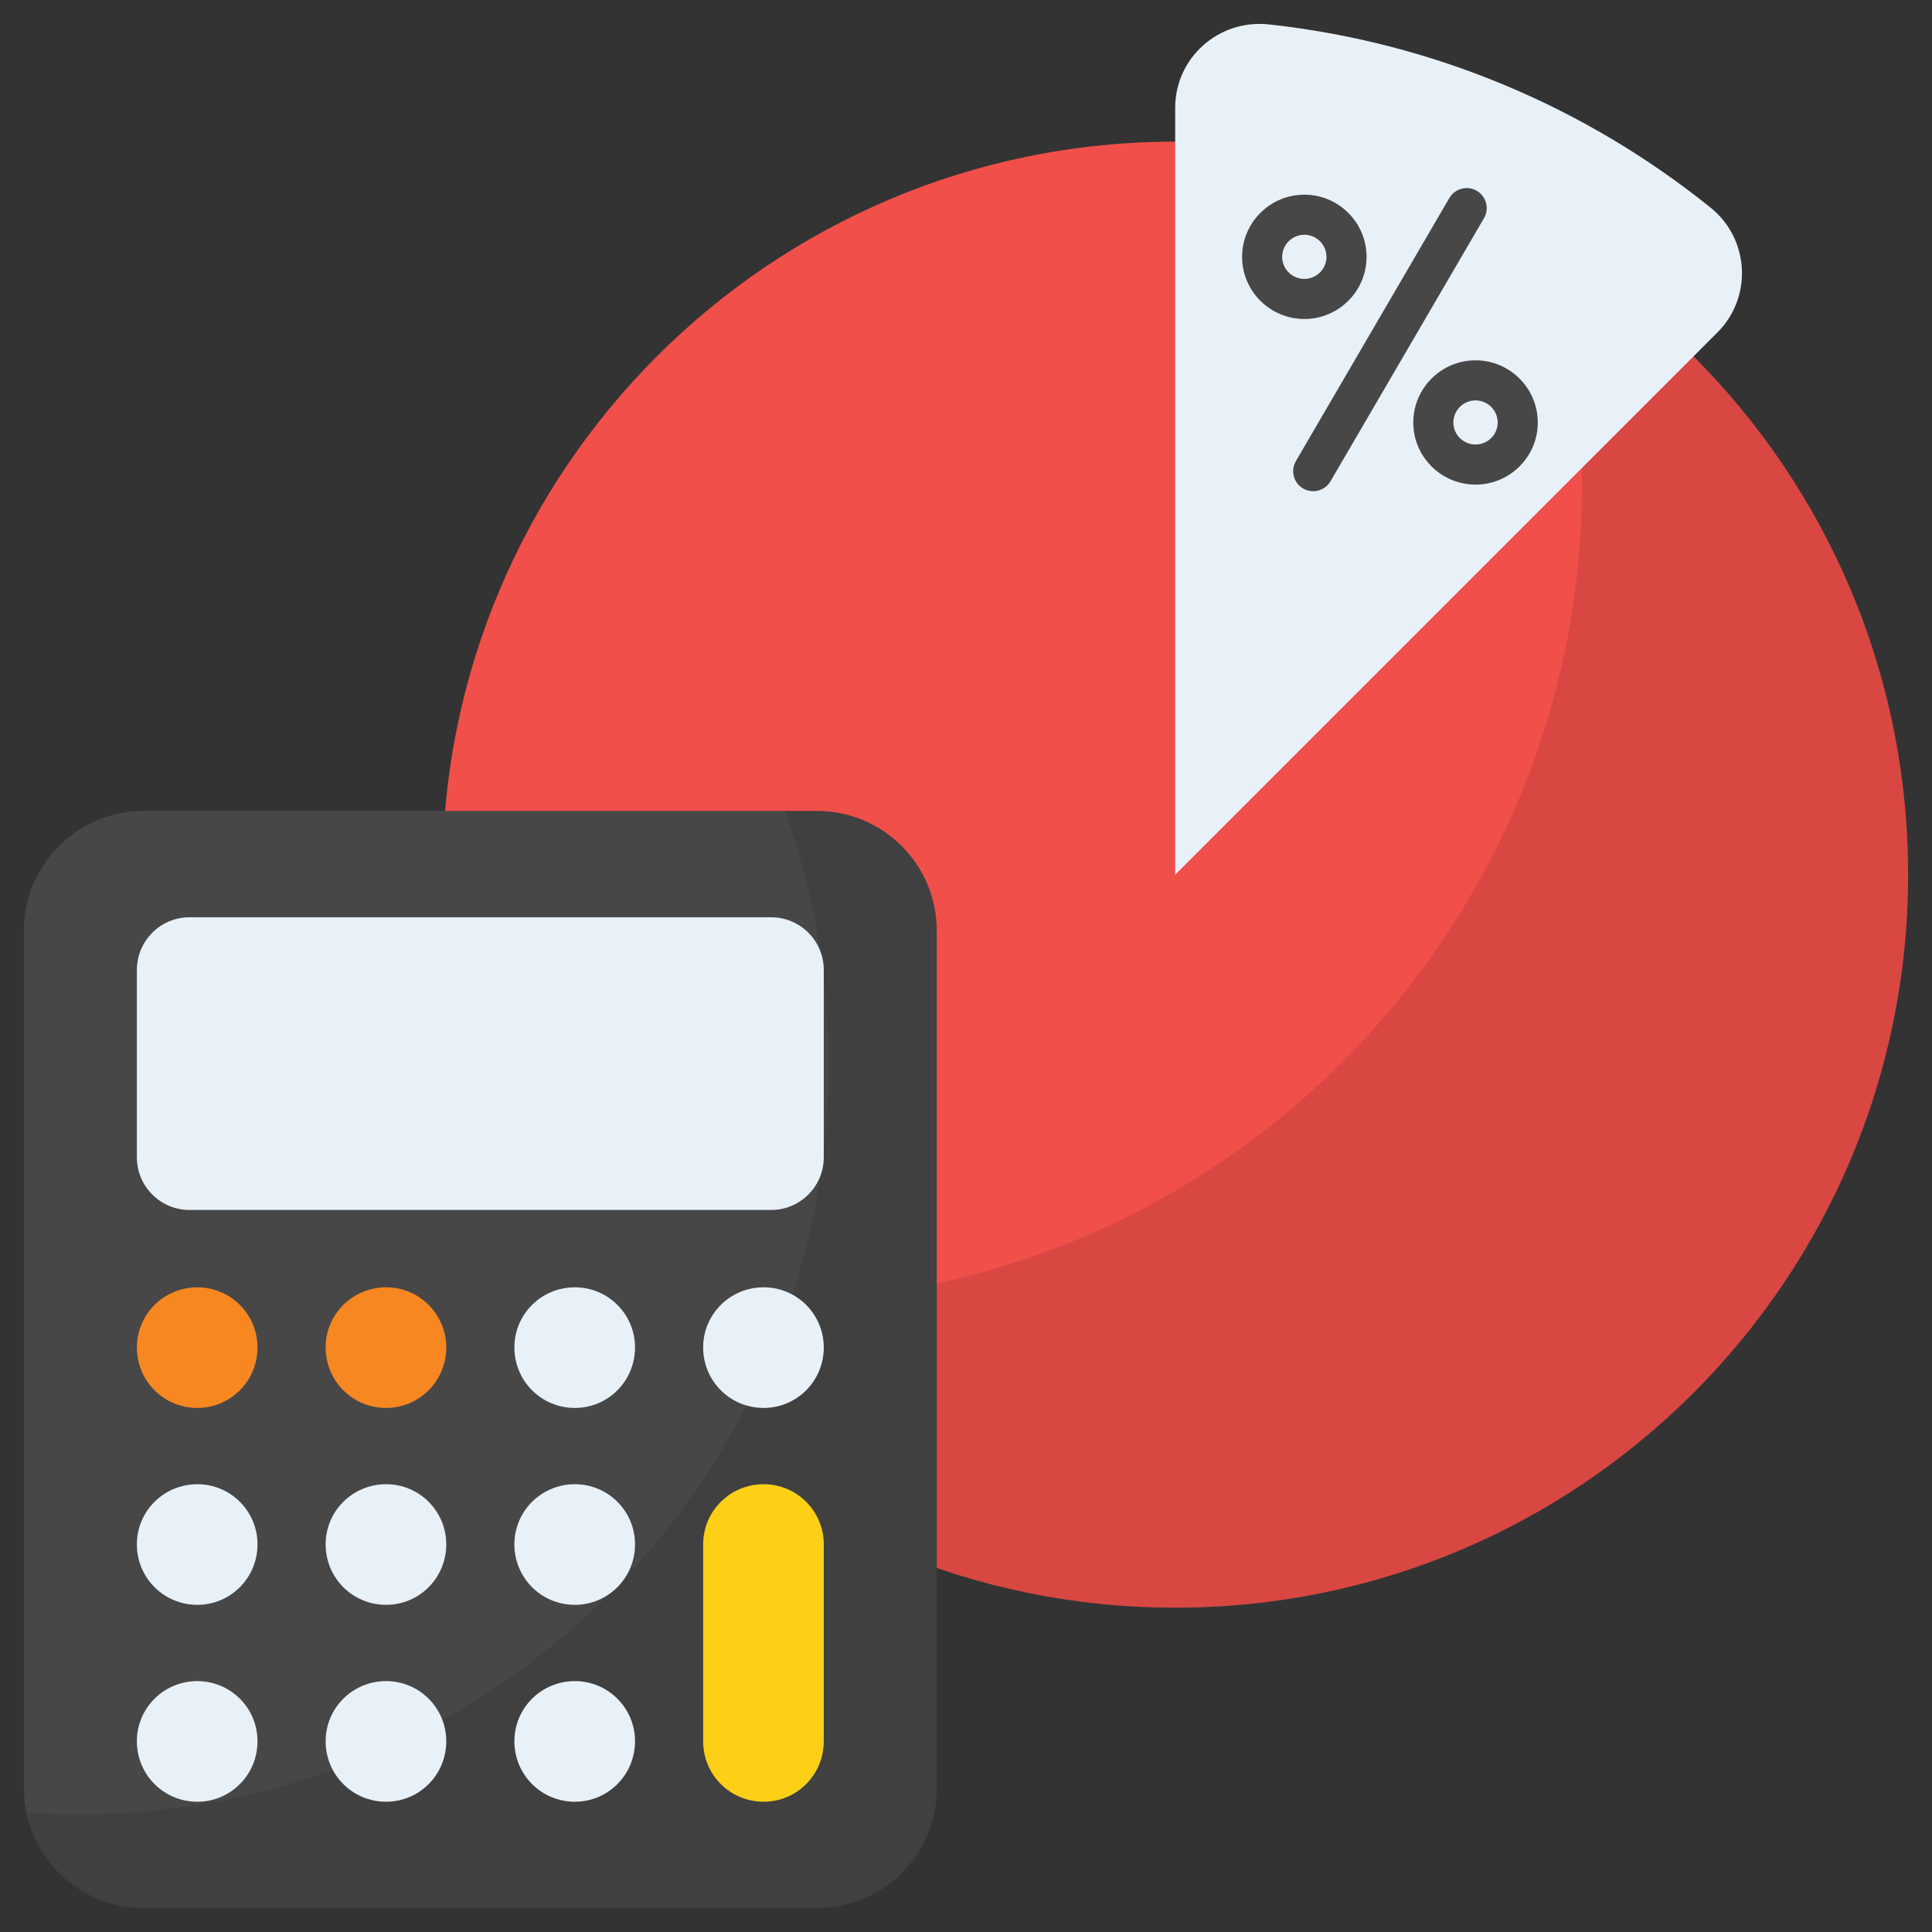
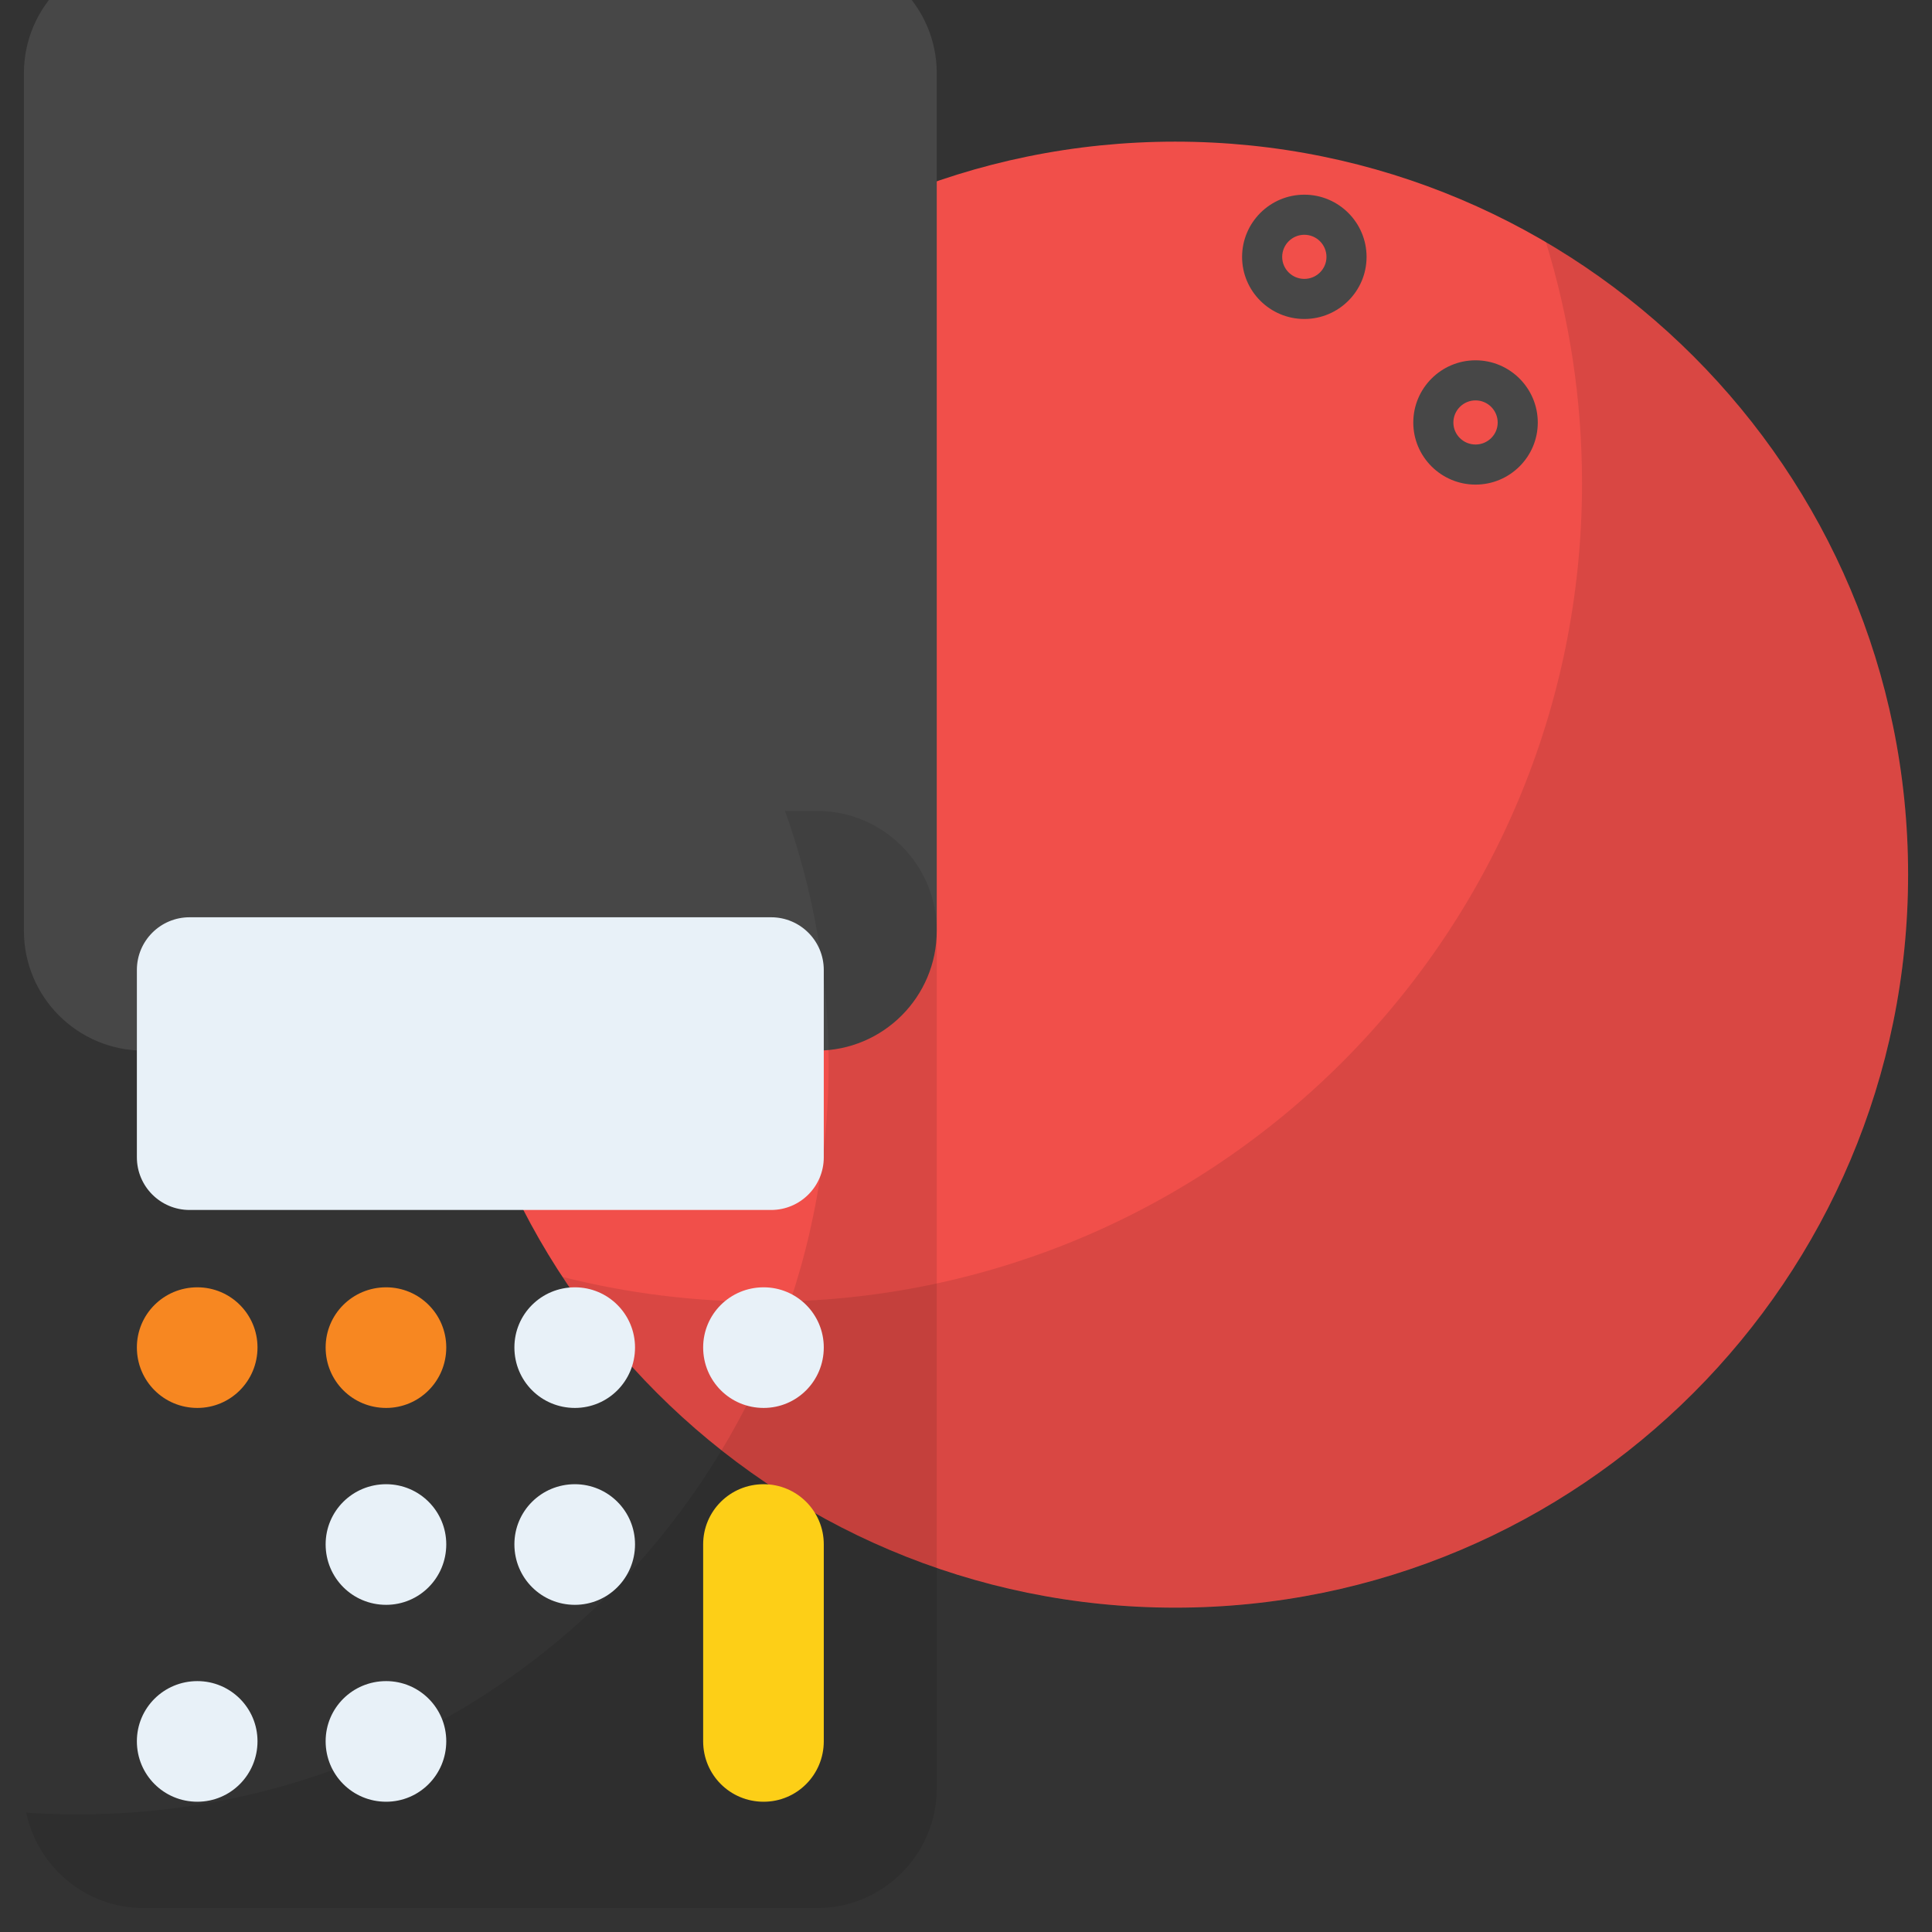
<svg xmlns="http://www.w3.org/2000/svg" enable-background="new 0 0 512 512" height="512" viewBox="0 0 512 512" width="512">
  <rect x="0" y="0" width="512" height="512" fill="#333333" stroke="none" />
  <g id="_x38_0_Percentage">
    <g>
      <path d="m505.665 231.761c0 107.285-86.938 194.283-194.223 194.283-107.284 0-194.223-86.998-194.223-194.283 0-107.284 86.939-194.223 194.223-194.223 107.285 0 194.223 86.94 194.223 194.223z" fill="#f14f4a" />
      <path d="m505.662 231.74c0 107.285-86.939 194.282-194.223 194.282-67.879 0-127.631-34.845-162.418-87.64 17.072 4.326 34.962 6.607 53.379 6.607 119.738 0 216.849-97.112 216.849-216.908 0-22.276-3.333-43.732-9.588-63.961 57.413 33.734 96.001 96.175 96.001 167.62z" opacity=".1" />
-       <path d="m455.136 88.101-143.698 143.697v-203.248c0-13.304 11.608-23.52 24.834-22.079 44.056 4.798 84.323 22.212 117.053 48.56 10.312 8.3 11.171 23.71 1.811 33.07z" fill="#e8f1f8" />
      <g>
-         <path d="m345.335 129.453c-2.532-1.473-3.387-4.731-1.909-7.263l40.67-69.715c1.478-2.532 4.736-3.387 7.263-1.909 2.532 1.473 3.387 4.726 1.909 7.263l-40.67 69.715c-1.477 2.534-4.737 3.39-7.263 1.909z" fill="#474747" />
-       </g>
+         </g>
      <g>
        <path d="m345.662 84.534c-9.094 0-16.496-7.382-16.496-16.45 0-9.094 7.403-16.491 16.496-16.491 9.094 0 16.491 7.397 16.491 16.491 0 9.068-7.397 16.45-16.491 16.45zm0-22.317c-3.237 0-5.872 2.63-5.872 5.867 0 3.211 2.635 5.826 5.872 5.826s5.867-2.615 5.867-5.826c0-3.237-2.63-5.867-5.867-5.867z" fill="#474747" />
      </g>
      <g>
        <path d="m391.032 128.426c-9.094 0-16.496-7.377-16.496-16.444 0-9.094 7.403-16.496 16.496-16.496s16.496 7.403 16.496 16.496c.001 9.067-7.402 16.444-16.496 16.444zm0-22.317c-3.237 0-5.872 2.635-5.872 5.872 0 3.211 2.635 5.82 5.872 5.82s5.872-2.609 5.872-5.82c.001-3.237-2.635-5.872-5.872-5.872z" fill="#474747" />
      </g>
-       <path d="m248.25 246.661v227.24c0 17.543-14.221 31.764-31.764 31.764h-178.387c-17.543 0-31.764-14.221-31.764-31.764v-227.24c0-17.543 14.221-31.764 31.764-31.764h178.387c17.543 0 31.764 14.221 31.764 31.764z" fill="#474747" />
+       <path d="m248.25 246.661c0 17.543-14.221 31.764-31.764 31.764h-178.387c-17.543 0-31.764-14.221-31.764-31.764v-227.24c0-17.543 14.221-31.764 31.764-31.764h178.387c17.543 0 31.764 14.221 31.764 31.764z" fill="#474747" />
      <path d="m248.25 246.661v227.24c0 17.534-14.23 31.764-31.764 31.764h-178.387c-15.31 0-28.143-10.863-31.129-25.284 4.511.317 9.084.444 13.722.444 109.84 0 198.906-89.067 198.906-198.906 0-23.506-4.065-46.058-11.562-67.022h8.449c17.535 0 31.765 14.23 31.765 31.764z" opacity=".1" />
      <path d="m36.274 306.695v-49.65c0-7.71 6.25-13.96 13.96-13.96h154.117c7.71 0 13.96 6.25 13.96 13.96v49.65c0 7.71-6.25 13.96-13.96 13.96h-154.117c-7.71 0-13.96-6.25-13.96-13.96z" fill="#e8f1f8" />
      <path d="m68.241 357.087c0 8.896-7.135 16.03-15.938 16.03-8.896 0-16.03-7.134-16.03-16.03 0-8.803 7.134-15.937 16.03-15.937 8.804 0 15.938 7.134 15.938 15.937z" fill="#f78721" />
-       <path d="m68.241 409.267c0 8.896-7.135 16.03-15.938 16.03-8.896 0-16.03-7.134-16.03-16.03 0-8.803 7.134-15.937 16.03-15.937 8.804 0 15.938 7.134 15.938 15.937z" fill="#e8f1f8" />
      <path d="m68.241 461.448c0 8.896-7.135 16.03-15.938 16.03-8.896 0-16.03-7.134-16.03-16.03 0-8.803 7.134-15.937 16.03-15.937 8.804-.001 15.938 7.133 15.938 15.937z" fill="#e8f1f8" />
      <path d="m118.265 357.087c0 8.896-7.135 16.03-15.938 16.03-8.896 0-16.03-7.134-16.03-16.03 0-8.803 7.134-15.937 16.03-15.937 8.803 0 15.938 7.134 15.938 15.937z" fill="#f78721" />
      <g fill="#e8f1f8">
        <path d="m118.265 409.267c0 8.896-7.135 16.03-15.938 16.03-8.896 0-16.03-7.134-16.03-16.03 0-8.803 7.134-15.937 16.03-15.937 8.803 0 15.938 7.134 15.938 15.937z" />
        <path d="m118.265 461.448c0 8.896-7.135 16.03-15.938 16.03-8.896 0-16.03-7.134-16.03-16.03 0-8.803 7.134-15.937 16.03-15.937 8.803-.001 15.938 7.133 15.938 15.937z" />
        <path d="m168.288 357.087c0 8.896-7.135 16.03-15.938 16.03-8.896 0-16.03-7.134-16.03-16.03 0-8.803 7.134-15.937 16.03-15.937 8.803 0 15.938 7.134 15.938 15.937z" />
        <path d="m168.288 409.267c0 8.896-7.135 16.03-15.938 16.03-8.896 0-16.03-7.134-16.03-16.03 0-8.803 7.134-15.937 16.03-15.937 8.803 0 15.938 7.134 15.938 15.937z" />
-         <path d="m168.288 461.448c0 8.896-7.135 16.03-15.938 16.03-8.896 0-16.03-7.134-16.03-16.03 0-8.803 7.134-15.937 16.03-15.937 8.803-.001 15.938 7.133 15.938 15.937z" />
        <path d="m218.311 357.087c0 8.896-7.135 16.03-15.938 16.03-8.896 0-16.03-7.134-16.03-16.03 0-8.803 7.134-15.937 16.03-15.937 8.803 0 15.938 7.134 15.938 15.937z" />
      </g>
      <path d="m186.343 461.448c0 8.896 7.134 16.03 16.03 16.03 8.803 0 15.938-7.134 15.938-16.03v-52.18c0-8.803-7.135-15.937-15.938-15.937-8.896 0-16.03 7.134-16.03 15.937z" fill="#fdcf17" />
    </g>
  </g>
</svg>